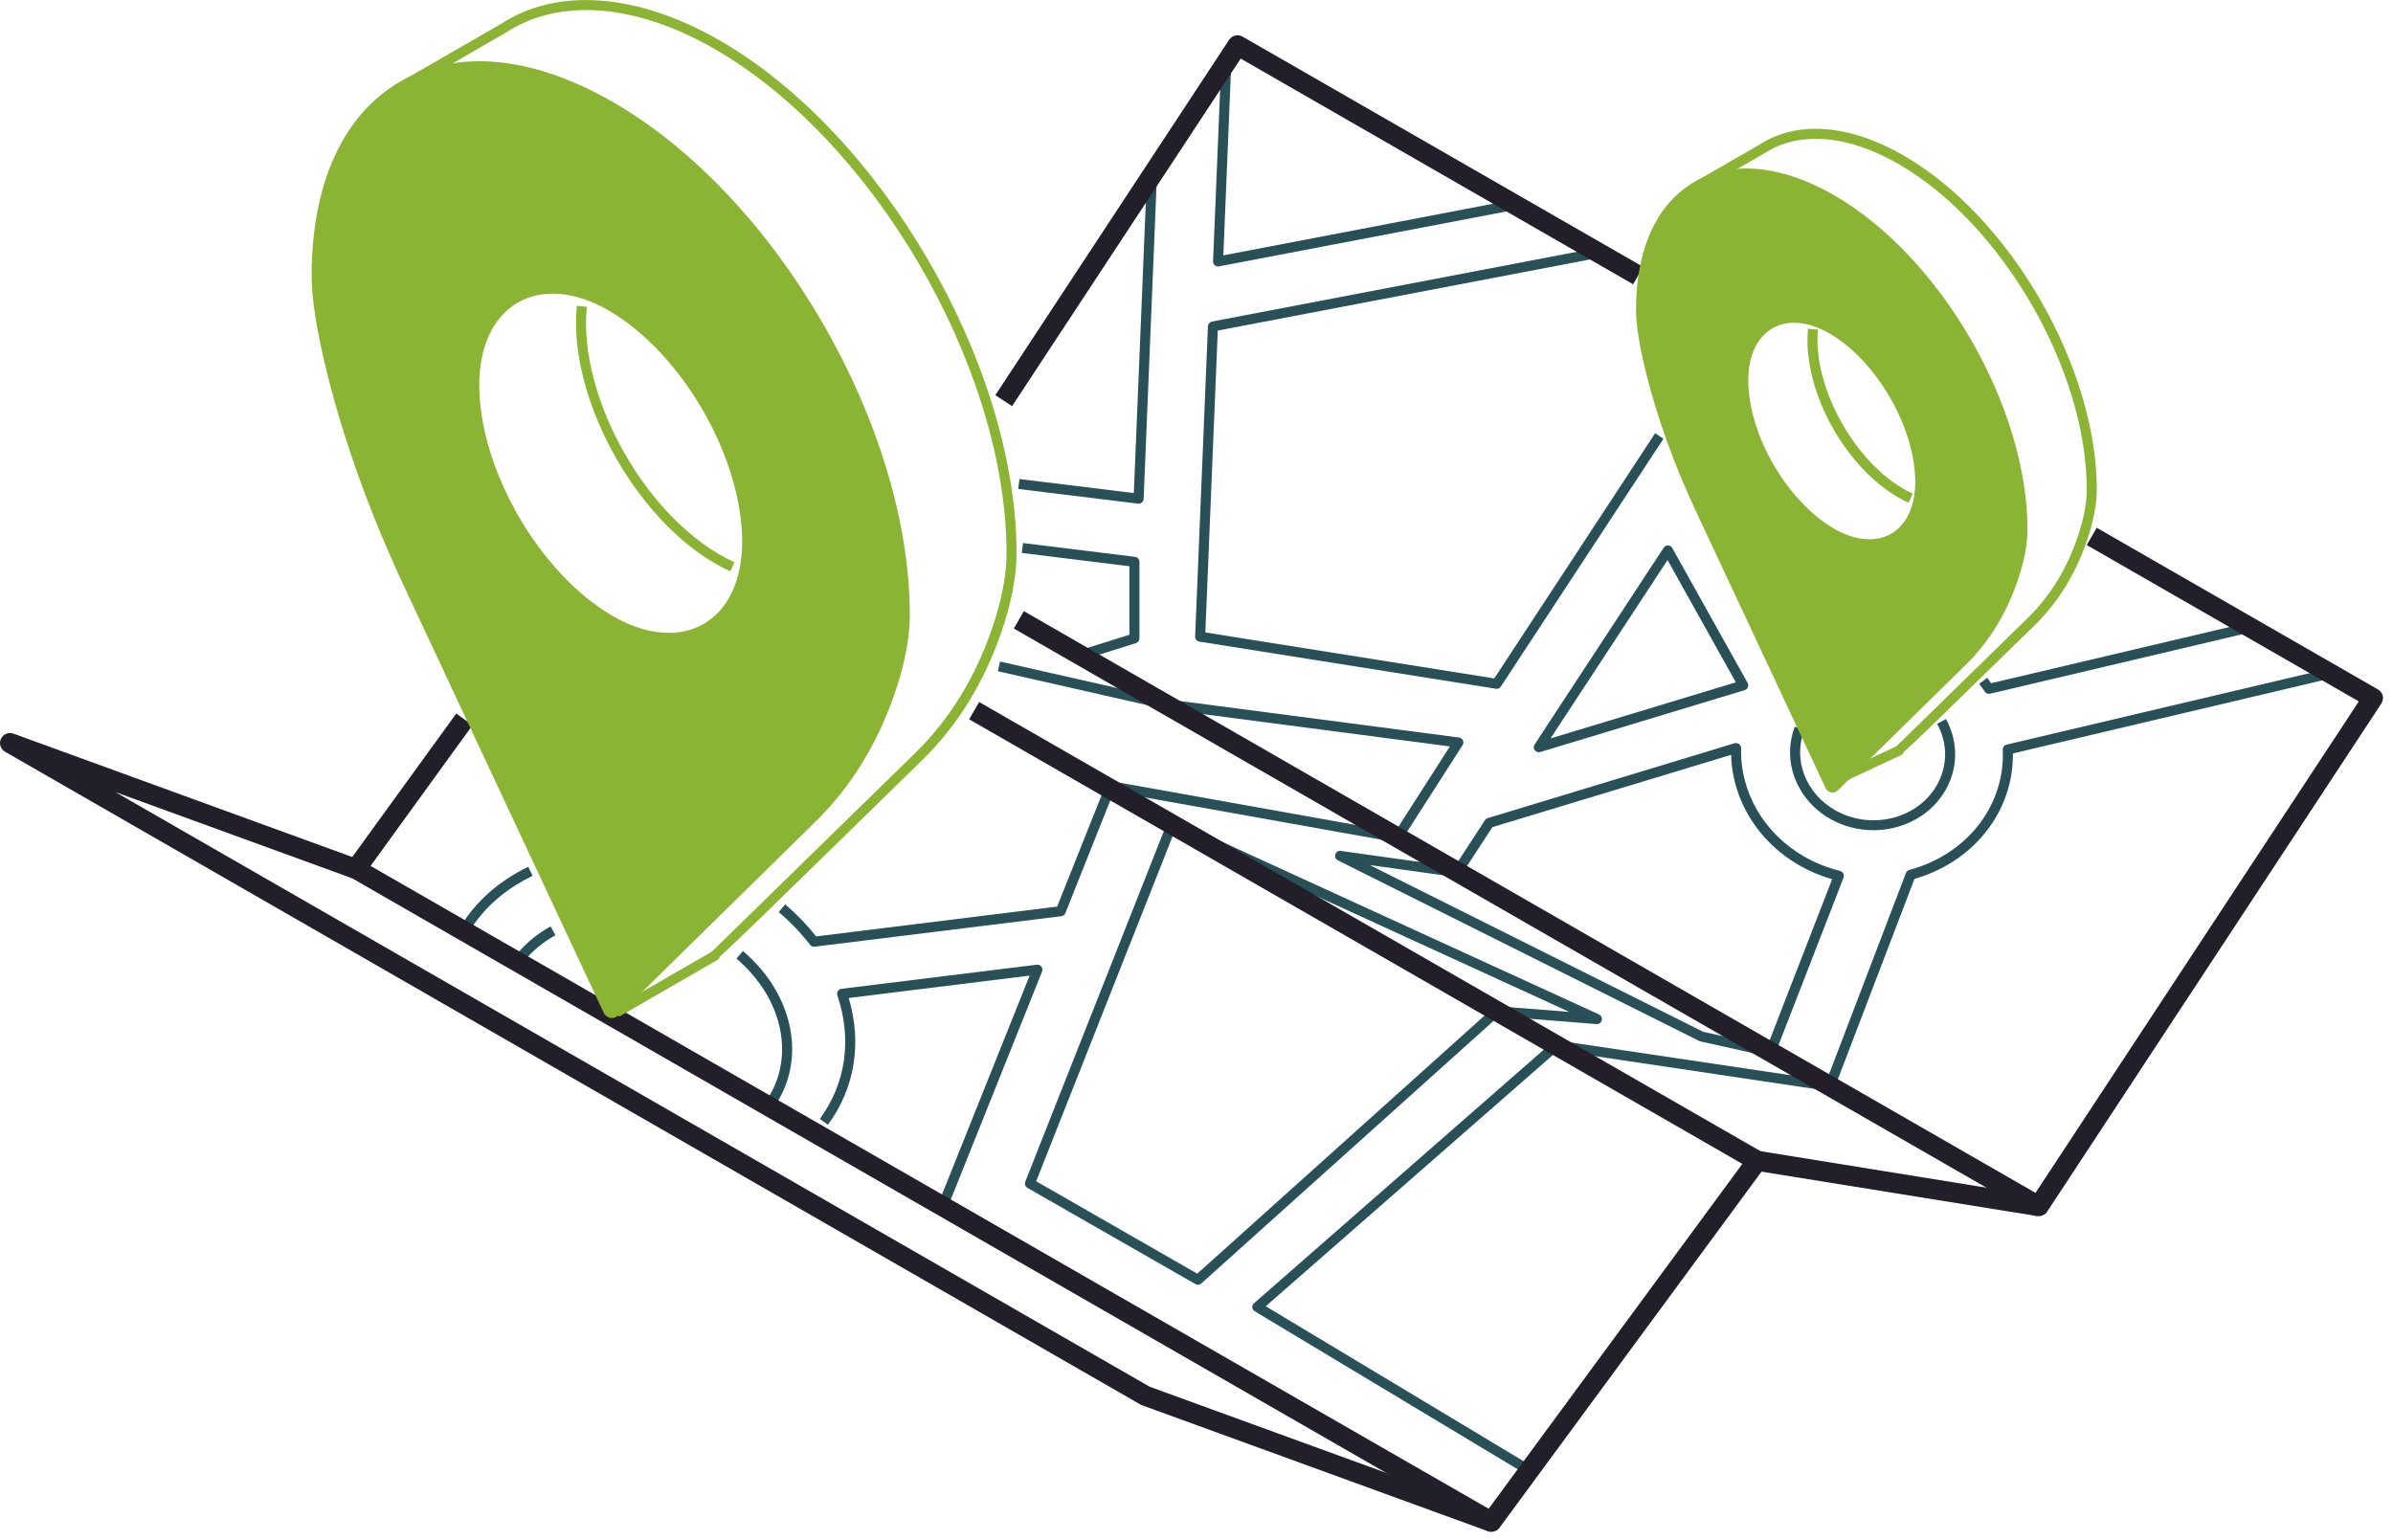
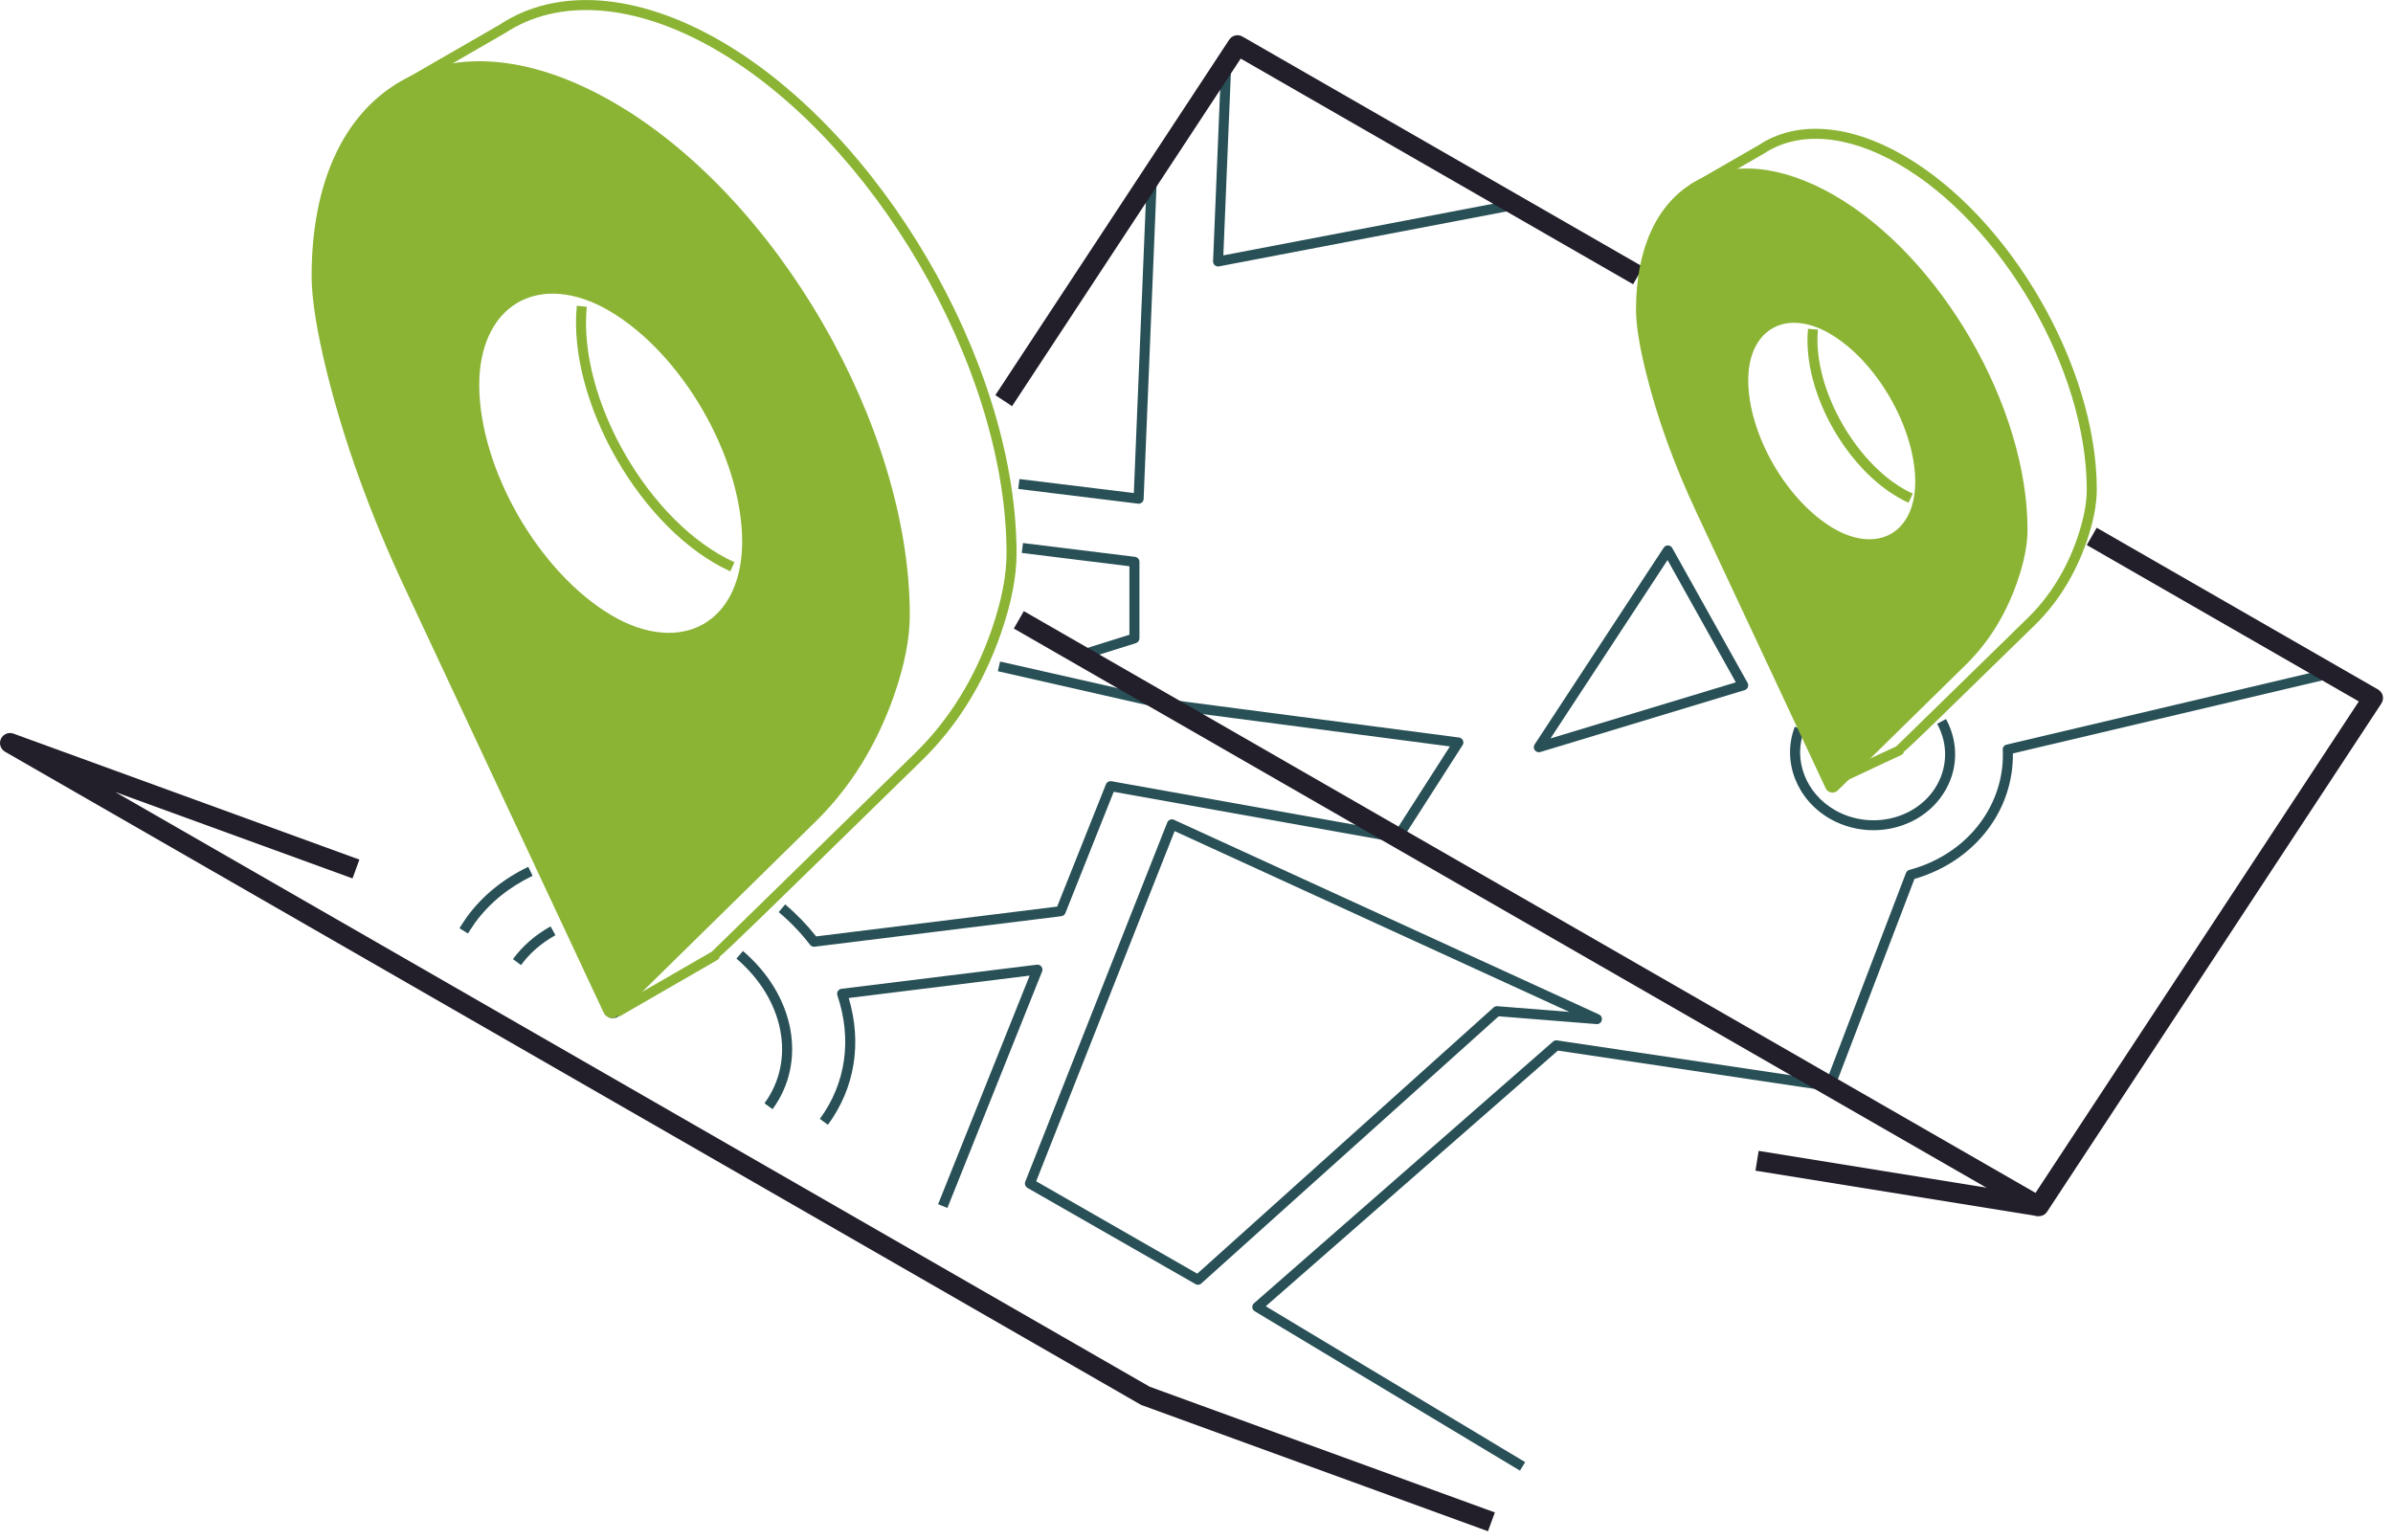
<svg xmlns="http://www.w3.org/2000/svg" width="317" height="204" viewBox="0 0 317 204" fill="none">
  <g clip-path="url(#clip0_2032_146255)">
    <path d="M197.113 202.861L151.287 186.17C151.216 186.143 151.145 186.117 151.079 186.077L0.665 99.589C0.069 99.245 -0.167 98.503 0.125 97.88C0.415 97.257 1.137 96.953 1.781 97.191L47.608 113.882L46.699 116.373L15.267 104.928L152.303 183.719L198.023 200.37L197.113 202.861Z" fill="#221E2A" />
    <path d="M201.349 194.833L166.212 173.718C166.03 173.612 165.912 173.426 165.892 173.214C165.875 173.002 165.957 172.791 166.116 172.658L205.726 137.991C205.872 137.859 206.058 137.806 206.257 137.832L242.493 143.237L242.294 144.549L206.376 139.184L167.673 173.055L202.039 193.707L201.349 194.833Z" fill="#285056" />
    <path d="M137.262 156.497L158.602 168.737L197.852 133.474C197.986 133.355 198.161 133.289 198.347 133.302L207.875 134.057L155.603 110.107L137.262 156.497ZM158.69 170.207C158.576 170.207 158.463 170.181 158.36 170.115L136.105 157.371C135.821 157.199 135.697 156.855 135.819 156.55L154.626 108.967C154.692 108.795 154.827 108.663 154.996 108.597C155.164 108.53 155.353 108.53 155.52 108.61L211.828 134.401C212.12 134.534 212.265 134.865 212.186 135.17C212.106 135.488 211.815 135.699 211.496 135.673L198.527 134.64L159.133 170.035C159.008 170.154 158.849 170.207 158.69 170.207Z" fill="#285056" />
    <path d="M69.02 127.857L67.951 127.063C69.234 125.314 70.91 123.857 72.933 122.731L73.579 123.897C71.723 124.93 70.19 126.255 69.02 127.857Z" fill="#285056" />
    <path d="M102.34 146.946L101.271 146.165C105.455 140.455 103.892 132.401 97.558 126.997L98.417 125.99C105.296 131.858 106.946 140.667 102.34 146.946Z" fill="#285056" />
    <path d="M61.987 123.672L60.866 122.969C60.866 122.969 61.508 121.949 61.872 121.446C63.906 118.677 66.633 116.452 69.977 114.836L70.554 116.028C67.408 117.538 64.848 119.631 62.942 122.228C62.598 122.704 61.987 123.672 61.987 123.672Z" fill="#285056" />
    <path d="M125.501 160.034L124.272 159.531L136.397 129.249L112.429 132.216C114.209 138.203 113.242 144.151 109.674 149.013L108.604 148.231C112.063 143.515 112.888 137.7 110.927 131.858C110.864 131.673 110.889 131.461 110.995 131.302C111.101 131.13 111.277 131.024 111.474 130.997L137.348 127.805C137.583 127.765 137.811 127.871 137.956 128.056C138.098 128.242 138.134 128.48 138.045 128.705L125.501 160.034Z" fill="#285056" />
    <path d="M220.9 74.195L205.395 97.827L229.946 90.396L220.9 74.195ZM203.843 99.655C203.644 99.655 203.445 99.562 203.313 99.39C203.14 99.165 203.14 98.86 203.286 98.635L220.396 72.552C220.515 72.367 220.714 72.248 220.966 72.261C221.205 72.274 221.417 72.393 221.523 72.605L231.498 90.462C231.604 90.647 231.617 90.859 231.537 91.045C231.458 91.23 231.312 91.363 231.113 91.429L204.042 99.629C203.976 99.655 203.909 99.655 203.843 99.655Z" fill="#285056" />
    <path d="M248.169 109.988C246.206 109.988 244.217 109.497 242.426 108.477C237.983 105.934 236.02 100.808 237.758 96.277L239.004 96.741C237.492 100.662 239.217 105.113 243.076 107.325C247.626 109.921 253.554 108.65 256.3 104.477C257.998 101.867 258.13 98.662 256.618 95.893L257.786 95.257C259.523 98.463 259.391 102.172 257.401 105.192C255.372 108.292 251.817 109.988 248.169 109.988Z" fill="#285056" />
-     <path d="M225.621 136.693L234.123 138.588L242.705 116.479C241.179 116.042 239.72 115.432 238.368 114.651C232.876 111.511 229.468 105.961 229.322 100L197.696 109.577L193.569 115.909C193.428 116.121 193.187 116.24 192.92 116.201L181.431 114.598L225.621 136.693ZM234.402 140.005L225.25 137.965C225.21 137.952 225.157 137.939 225.104 137.912L177.224 113.975C176.935 113.829 176.791 113.498 176.887 113.194C176.984 112.876 177.286 112.677 177.612 112.73L192.688 114.836L196.717 108.65C196.802 108.517 196.931 108.425 197.079 108.385L229.786 98.463C229.985 98.41 230.211 98.45 230.383 98.582C230.555 98.701 230.648 98.913 230.648 99.126C230.476 104.928 233.686 110.438 239.031 113.498C240.49 114.333 242.081 114.969 243.753 115.379C243.938 115.432 244.097 115.551 244.177 115.724C244.27 115.896 244.283 116.094 244.217 116.267L235.158 139.594L234.548 139.356L234.402 140.005Z" fill="#285056" />
    <path d="M243.024 144.125L241.777 143.661L252.481 115.657C252.561 115.459 252.72 115.3 252.932 115.247C257.097 114.134 260.612 111.657 262.827 108.279C264.591 105.59 265.453 102.49 265.307 99.324C265.28 99.006 265.506 98.715 265.811 98.648L308.533 88.568L308.838 89.853L266.647 99.814C266.686 103.073 265.758 106.239 263.941 109.007C261.593 112.571 257.932 115.194 253.608 116.439L243.024 144.125Z" fill="#285056" />
-     <path d="M263.463 91.919C263.237 91.919 263.025 91.813 262.906 91.614C262.68 91.27 262.441 90.925 262.189 90.594L263.237 89.799C263.423 90.025 263.595 90.263 263.754 90.515L297.908 82.461L298.213 83.746L263.609 91.906C263.569 91.919 263.516 91.919 263.463 91.919Z" fill="#285056" />
    <path d="M161.358 35.302C161.2 35.302 161.046 35.249 160.926 35.144C160.772 35.011 160.688 34.812 160.695 34.614L161.784 8.213L163.11 8.266L162.056 33.832L200.673 26.44L200.925 27.752L161.483 35.289C161.441 35.302 161.4 35.302 161.358 35.302Z" fill="#285056" />
-     <path d="M198.266 91.257C198.23 91.257 198.195 91.257 198.161 91.243L158.88 85.004C158.547 84.951 158.308 84.66 158.32 84.329L160.015 43.224C160.028 42.919 160.25 42.654 160.553 42.601L211.602 32.839L211.854 34.137L161.319 43.794L159.67 83.786L197.945 89.879L219.255 57.398L220.356 58.127L198.82 90.952C198.697 91.151 198.487 91.257 198.266 91.257Z" fill="#285056" />
    <path d="M150.832 66.737C150.804 66.737 150.778 66.724 150.75 66.724L134.883 64.776L135.047 63.465L150.198 65.32L151.94 23.062L153.266 23.115L151.496 66.101C151.488 66.287 151.403 66.459 151.261 66.578C151.14 66.671 150.989 66.737 150.832 66.737Z" fill="#285056" />
    <path d="M107.821 125.42C107.617 125.42 107.421 125.327 107.296 125.155C106.093 123.592 104.7 122.135 103.155 120.837L104.009 119.817C105.531 121.102 106.909 122.532 108.114 124.056L140.041 120.108L146.502 103.907C146.619 103.616 146.93 103.444 147.235 103.497L184.798 110.226L192.069 98.887L154.281 93.946L132.187 88.925L132.48 87.64L154.512 92.634L193.276 97.708C193.502 97.734 193.695 97.88 193.792 98.079C193.888 98.291 193.872 98.529 193.748 98.715L185.676 111.312C185.533 111.538 185.262 111.657 185.002 111.604L147.535 104.901L141.129 120.969C141.04 121.194 140.834 121.34 140.594 121.38L107.904 125.42H107.821Z" fill="#285056" />
    <path d="M143.338 87.442L142.939 86.183L149.613 84.09V75.016L135.354 73.254L135.517 71.943L150.357 73.771C150.689 73.811 150.94 74.102 150.94 74.433V84.567C150.94 84.859 150.751 85.11 150.475 85.203L143.338 87.442Z" fill="#285056" />
    <path d="M81.019 134.865C80.821 134.865 80.633 134.785 80.506 134.627C80.376 134.468 80.327 134.256 80.374 134.057L80.446 133.752C80.515 133.448 80.783 133.236 81.091 133.236H81.404C81.758 133.236 82.048 133.514 82.066 133.872L82.08 134.163C82.089 134.335 82.027 134.507 81.906 134.64C81.786 134.772 81.618 134.852 81.441 134.852L81.043 134.865H81.019Z" fill="#285056" />
-     <path d="M197.567 202.94C197.341 202.94 197.113 202.887 196.906 202.768L46.492 116.267C46.167 116.081 45.935 115.763 45.856 115.406C45.778 115.035 45.858 114.651 46.078 114.346L60.44 94.529L62.59 96.079L49.092 114.717L197.202 199.88L230.808 154.192L128.387 95.297L129.71 93.005L233.421 152.629C233.753 152.828 233.978 153.146 234.058 153.503C234.137 153.874 234.058 154.258 233.832 154.563L198.637 202.397C198.38 202.755 197.978 202.94 197.567 202.94Z" fill="#221E2A" />
    <path d="M96.745 75.692C85.053 70.38 75.171 53.278 76.409 40.508L77.73 40.641C76.537 52.921 86.046 69.373 97.294 74.487L96.745 75.692ZM82.005 134.693L81.341 133.554L94.289 126.082C94.324 126.043 94.366 126.003 94.411 125.963C94.881 125.513 112.198 108.597 121.287 99.708C125.744 95.337 129.132 89.853 131.354 83.441C132.67 79.639 133.336 76.248 133.336 73.334C133.336 73.043 133.335 72.738 133.329 72.433C132.913 48.125 115.591 18.559 94.711 6.517C84.185 0.45 74.058 -0.331 66.927 4.371L52.875 12.478L52.212 11.326L66.23 3.245C73.76 -1.722 84.396 -0.954 95.374 5.378C116.612 17.618 134.233 47.688 134.656 72.407C134.661 72.725 134.662 73.029 134.662 73.334C134.662 76.394 133.971 79.931 132.609 83.865C130.317 90.489 126.82 96.132 122.216 100.649C101.415 120.983 96.567 125.725 95.264 126.798L95.344 126.864C95.251 126.983 95.138 127.116 94.954 127.222L82.005 134.693Z" fill="#8BB434" />
    <path d="M80.768 82.143C70.888 76.367 62.894 62.538 62.822 51.106C62.753 39.873 71.325 34.931 81.033 40.601C90.912 46.377 98.906 60.206 98.977 71.652C99.047 82.885 90.474 87.826 80.768 82.143ZM80.9 14.108C59.385 1.695 41.942 11.763 41.942 36.574C41.942 39.939 42.809 44.549 43.961 49.212C46.289 58.617 49.809 68.181 54.19 77.533L80.582 133.911C80.734 134.229 81.163 134.309 81.419 134.057L107.606 108.332C111.99 104.04 115.51 98.529 117.839 91.813C118.992 88.488 119.857 84.859 119.857 81.494C119.857 56.683 102.415 26.52 80.9 14.108Z" fill="#8BB434" />
    <path d="M81.103 81.573C85.518 84.157 89.933 84.554 93.209 82.66C96.485 80.779 98.348 76.765 98.315 71.652C98.245 60.485 90.342 46.814 80.697 41.171C76.282 38.588 71.869 38.19 68.593 40.085C65.314 41.979 63.453 45.993 63.485 51.106C63.555 62.26 71.458 75.93 81.103 81.573ZM88.6 85.163C86.017 85.163 83.215 84.342 80.432 82.713C70.428 76.871 62.231 62.684 62.158 51.106C62.124 45.503 64.228 41.078 67.93 38.932C71.627 36.799 76.526 37.197 81.368 40.032C91.372 45.887 99.569 60.061 99.641 71.638C99.677 77.242 97.574 81.679 93.872 83.812C92.299 84.713 90.508 85.163 88.6 85.163ZM63.505 9.445C59.91 9.445 56.598 10.279 53.686 11.962C46.541 16.081 42.607 24.811 42.607 36.574C42.607 39.502 43.279 43.701 44.604 49.053C46.852 58.127 50.278 67.611 54.791 77.255L81.099 133.448L107.142 107.868C111.6 103.484 114.987 98.013 117.213 91.588C118.528 87.799 119.193 84.408 119.193 81.494C119.193 56.934 101.867 26.957 80.568 14.677C74.533 11.207 68.723 9.445 63.505 9.445ZM81.054 134.865C80.985 134.865 80.915 134.865 80.844 134.852C80.466 134.786 80.144 134.534 79.982 134.19L53.588 77.811C49.042 68.102 45.586 58.524 43.316 49.37C41.966 43.913 41.28 39.608 41.28 36.574C41.28 24.321 45.45 15.181 53.023 10.809C60.593 6.438 70.611 7.405 81.231 13.538C102.895 26.03 120.52 56.511 120.52 81.494C120.52 84.554 119.83 88.091 118.468 92.025C116.175 98.635 112.677 104.292 108.073 108.809L81.883 134.534C81.663 134.746 81.362 134.865 81.054 134.865Z" fill="#8BB434" />
    <path d="M134.07 53.808L131.853 52.351L162.824 5.272C163.212 4.676 163.986 4.491 164.595 4.848L217.664 35.355L216.338 37.66L164.355 7.763L134.07 53.808Z" fill="#221E2A" />
    <path d="M270.069 161.12C269.843 161.12 269.618 161.067 269.405 160.948L134.304 83.269L135.627 80.964L269.644 158.034L312.472 92.926L276.435 72.208L277.748 69.916L315.006 91.336C315.324 91.522 315.549 91.813 315.642 92.171C315.722 92.528 315.656 92.899 315.457 93.204L271.183 160.524C270.931 160.921 270.506 161.12 270.069 161.12Z" fill="#221E2A" />
    <path d="M269.855 161.107L232.545 155.093L232.969 152.47L270.28 158.497L269.855 161.107Z" fill="#221E2A" />
    <path d="M252.825 66.605C245.026 63.054 238.673 52.073 239.508 43.555L240.822 43.674C240.066 51.556 246.167 62.114 253.382 65.399L252.825 66.605ZM242.851 104.239L242.281 103.033L251.181 98.887C251.207 98.86 251.234 98.847 251.26 98.821C251.605 98.49 262.813 87.548 268.688 81.799C271.54 78.99 273.729 75.467 275.161 71.334C275.997 68.896 276.434 66.724 276.434 64.869C276.434 49.013 265.24 29.659 251.486 21.724C244.734 17.83 238.262 17.327 233.712 20.32L224.587 25.579L223.924 24.44L233.023 19.195C237.97 15.936 244.96 16.426 252.149 20.585C266.274 28.719 277.761 48.589 277.761 64.869C277.761 66.87 277.297 69.188 276.408 71.771C274.909 76.089 272.628 79.785 269.617 82.752C256.672 95.39 253.21 98.781 252.122 99.668L252.202 99.735C252.136 99.814 252.043 99.92 251.884 100.013L242.851 104.239Z" fill="#8BB434" />
    <path d="M242.559 70.579C236.153 66.83 230.967 57.862 230.927 50.444C230.874 43.158 236.431 39.952 242.731 43.635C249.138 47.383 254.324 56.352 254.377 63.77C254.417 71.055 248.859 74.261 242.559 70.579ZM242.652 26.44C228.699 18.4 217.385 24.917 217.385 41.012C217.385 43.197 217.942 46.191 218.685 49.212C220.197 55.318 222.478 61.518 225.33 67.585L242.44 104.146C242.546 104.358 242.824 104.411 242.983 104.252L259.974 87.561C262.813 84.779 265.094 81.202 266.606 76.844C267.362 74.685 267.919 72.34 267.919 70.155C267.919 54.06 256.605 34.494 242.652 26.44Z" fill="#8BB434" />
    <path d="M237.652 42.76C236.604 42.76 235.636 43.012 234.787 43.502C232.731 44.681 231.564 47.211 231.59 50.444C231.63 57.61 236.71 66.379 242.904 70.009C245.689 71.638 248.461 71.89 250.517 70.711C252.573 69.532 253.727 67.002 253.714 63.77C253.661 56.603 248.594 47.821 242.4 44.204C240.769 43.251 239.137 42.76 237.652 42.76ZM247.639 72.764C245.928 72.764 244.071 72.221 242.228 71.148C235.569 67.254 230.304 58.153 230.264 50.444C230.237 46.734 231.643 43.78 234.124 42.35C236.591 40.919 239.853 41.184 243.076 43.065C249.735 46.959 254.987 56.047 255.04 63.756C255.067 67.479 253.661 70.433 251.18 71.864C250.119 72.473 248.926 72.764 247.639 72.764ZM231.365 23.645C229.07 23.645 226.961 24.188 225.117 25.248C220.555 27.884 218.048 33.474 218.048 41.012C218.048 42.893 218.472 45.595 219.335 49.053C220.794 54.934 223.009 61.067 225.927 67.307L242.851 103.457L259.51 87.097C262.375 84.276 264.55 80.765 265.983 76.632C266.832 74.195 267.256 72.022 267.256 70.155C267.256 54.298 256.061 34.945 242.32 27.023C238.434 24.784 234.707 23.645 231.365 23.645ZM242.745 105.007C242.692 105.007 242.625 105.007 242.572 104.994C242.254 104.927 241.975 104.729 241.843 104.424L224.72 67.863C221.762 61.557 219.52 55.331 218.048 49.37C217.159 45.807 216.722 42.999 216.722 41.012C216.722 32.984 219.467 26.983 224.454 24.109C229.441 21.221 236.02 21.857 242.984 25.871C257.096 34.017 268.582 53.874 268.582 70.155C268.582 72.168 268.131 74.486 267.229 77.056C265.731 81.388 263.449 85.084 260.438 88.038L243.448 104.715C243.262 104.901 243.01 105.007 242.745 105.007Z" fill="#8BB434" />
  </g>
  <defs>
    <clipPath id="clip0_2032_146255">
      <rect width="317" height="204" fill="white" />
    </clipPath>
  </defs>
</svg>